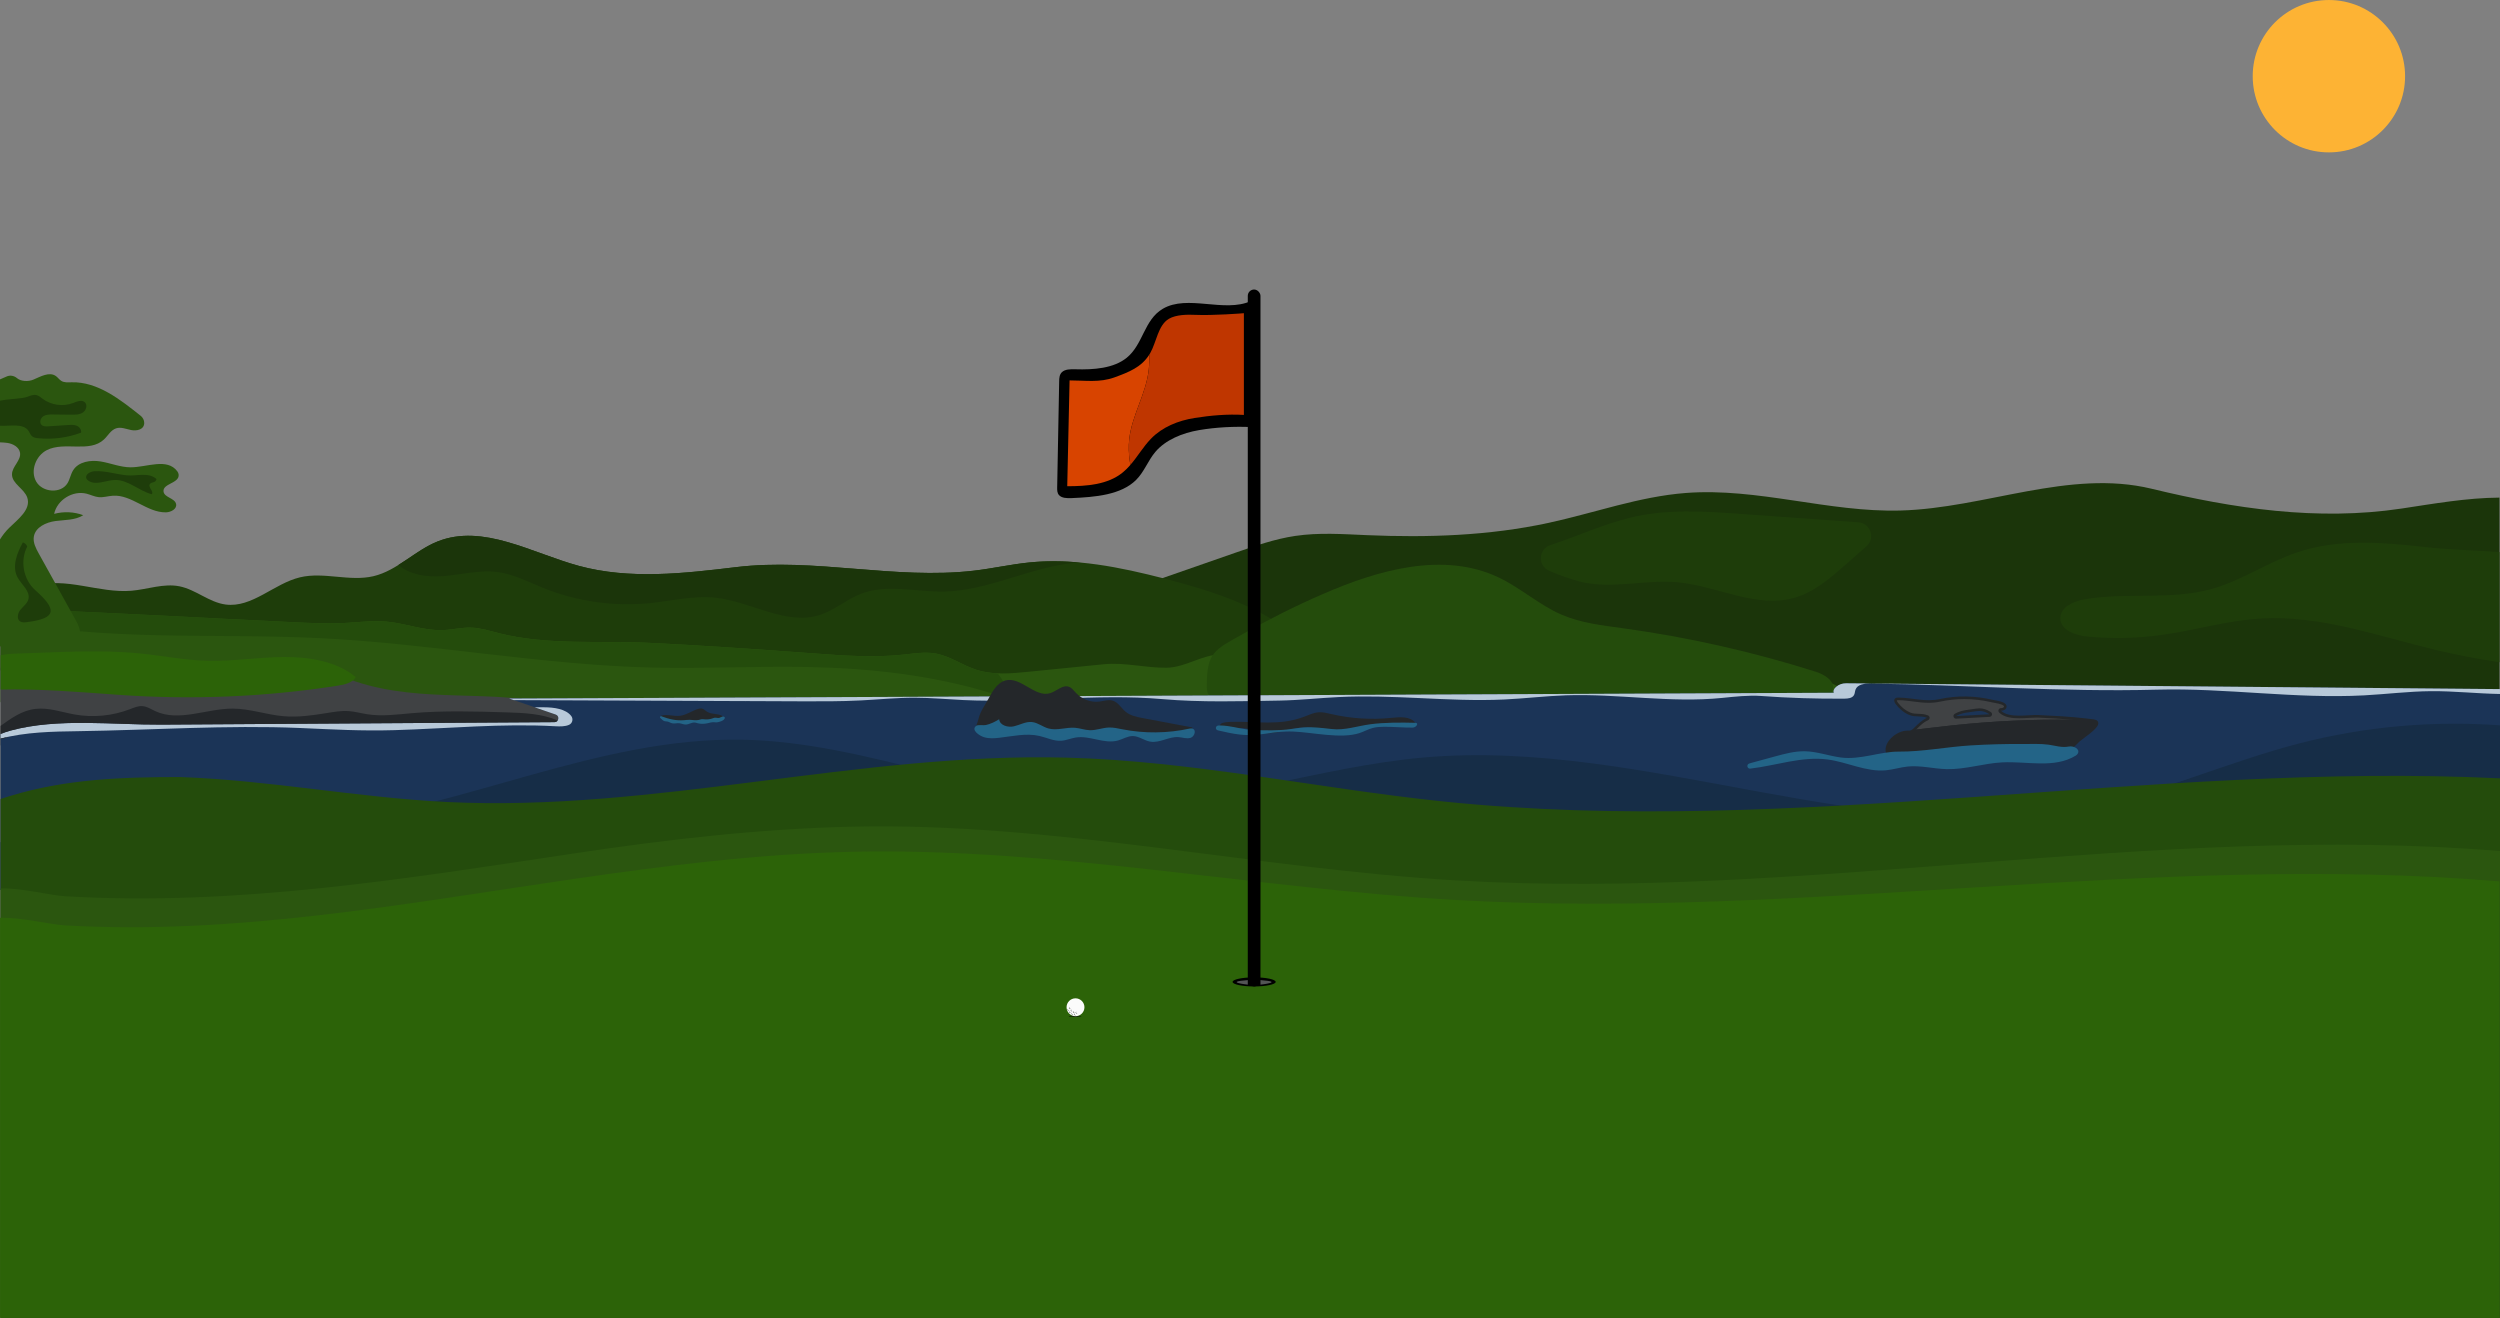
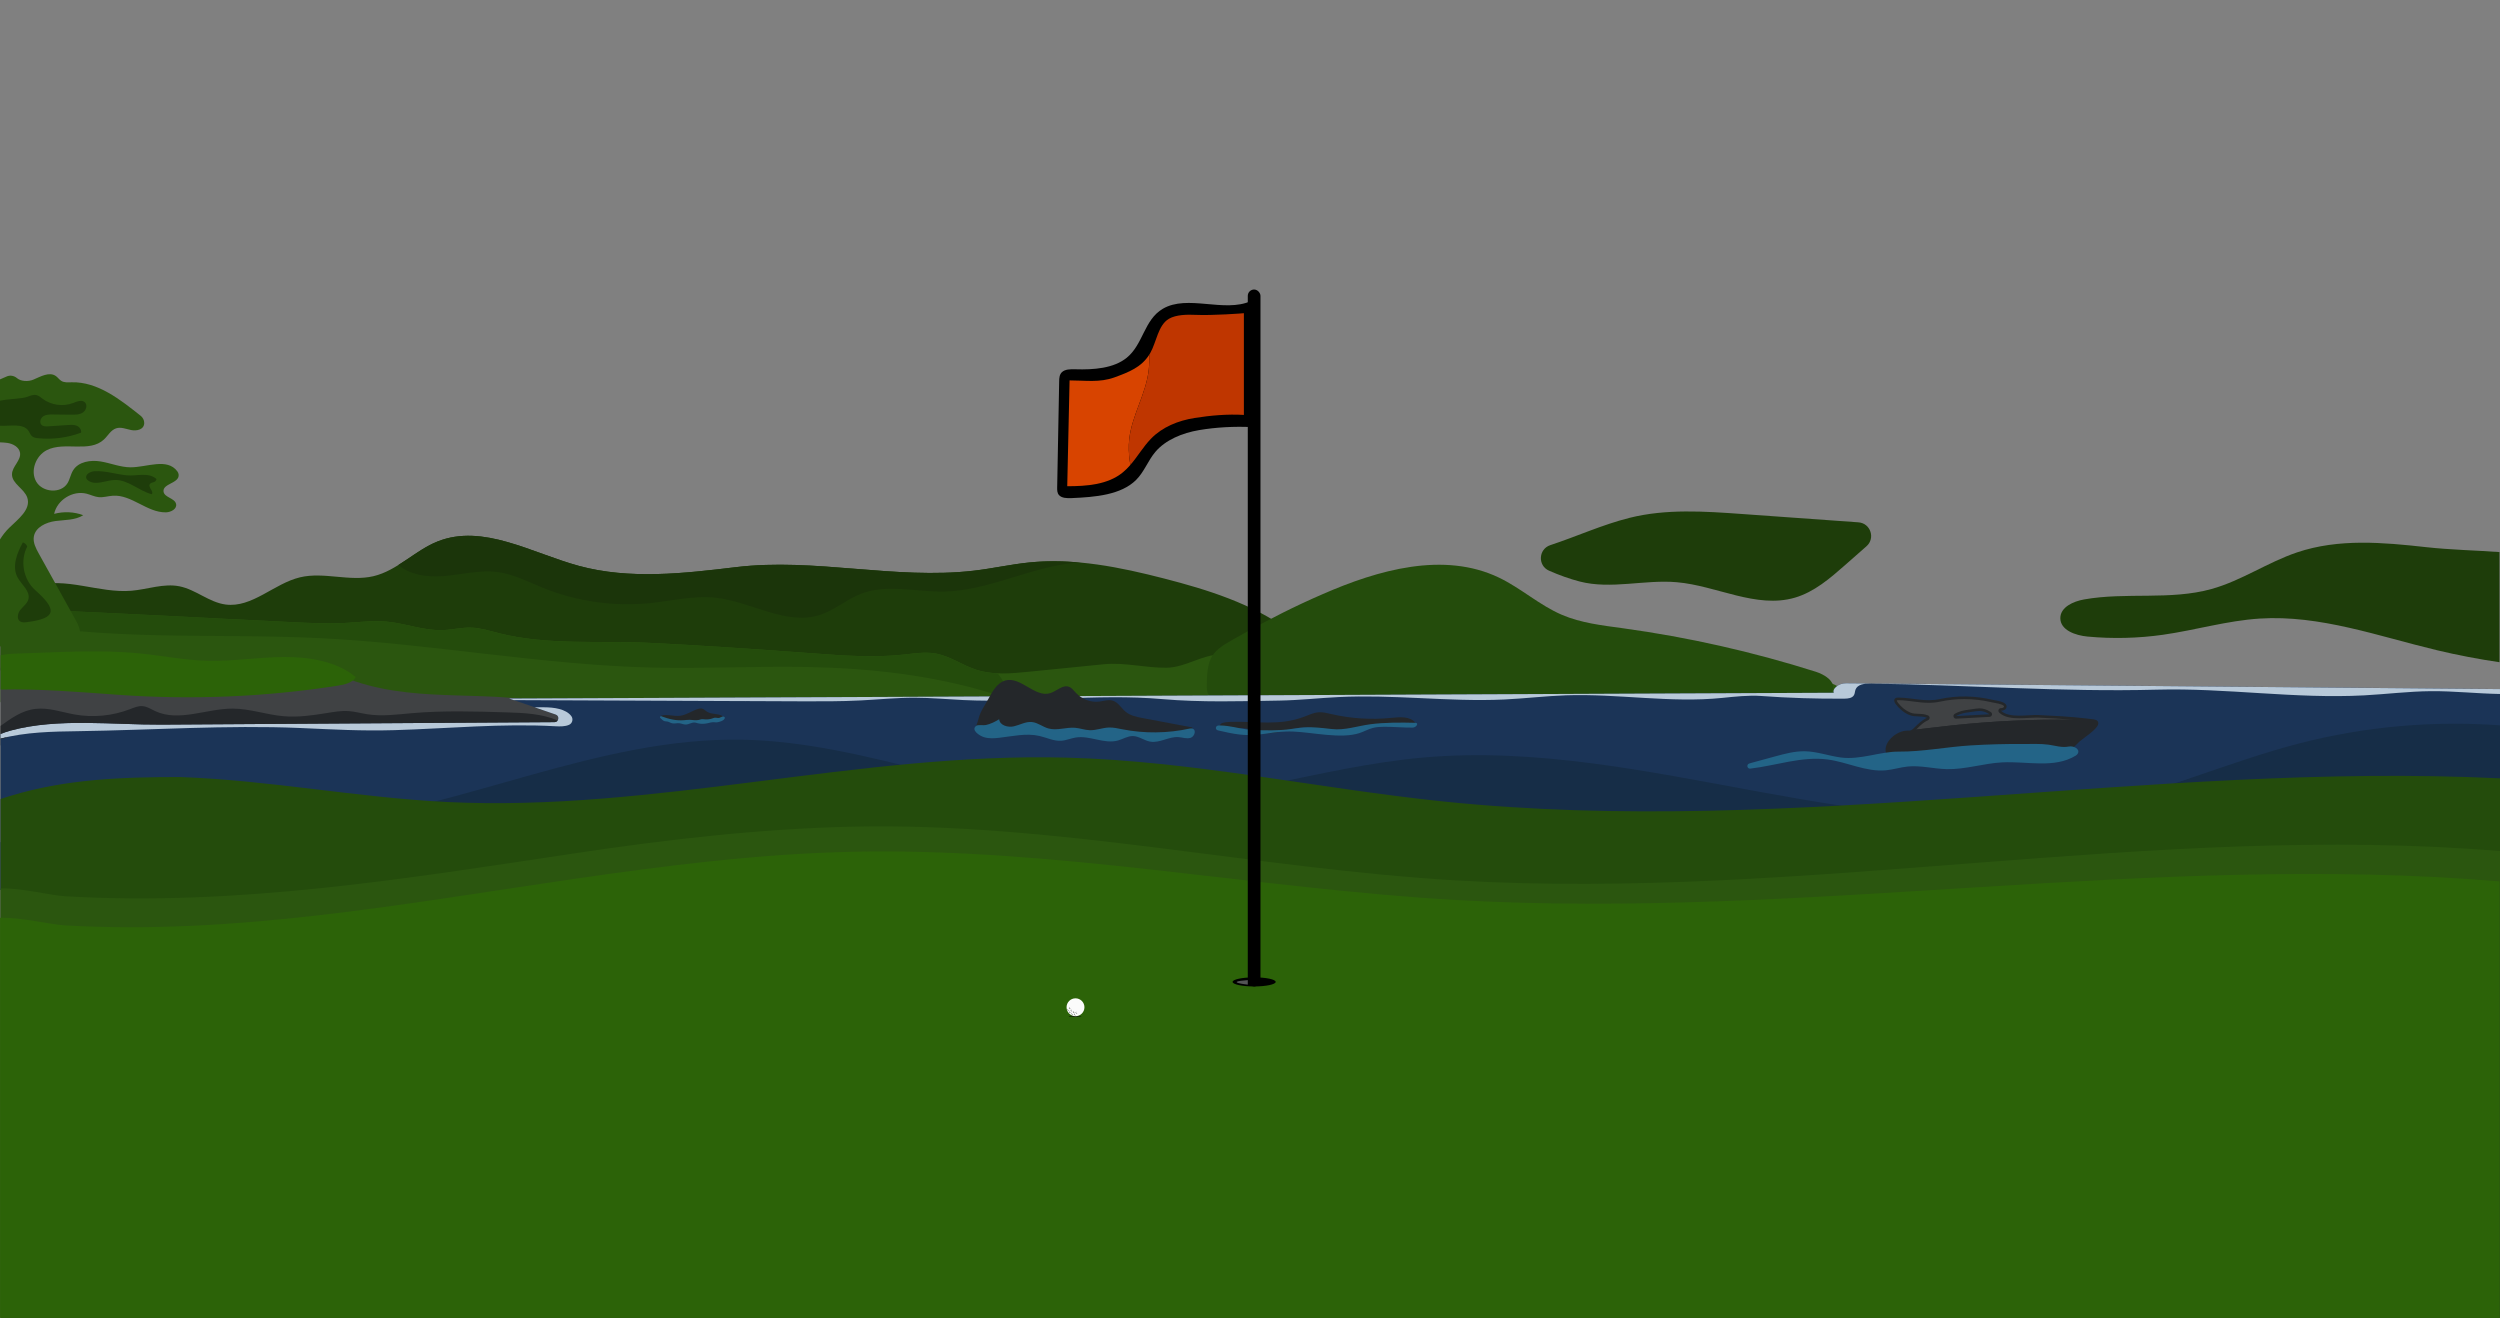
<svg xmlns="http://www.w3.org/2000/svg" id="Layer_2" viewBox="0 0 3840.91 2024.59">
  <rect x="0" y="0" width="3840.91" height="2024.59" fill="#808080" stroke="none" />
  <g id="ART">
-     <path d="M1770.19,1060.86c29.26,24.36,62.41,44.03,97.82,58.03,155.69,61.56,329.65,8.84,495.76-12.03,243.04-30.54,488.55,9.48,731.96,36.94,243.41,27.45,495.95,41.43,727.62-38.13,5.66-1.94,11.51-4.11,16.73-7.06v-334.11c-50.41.38-100.66,9.35-150.66,16.86-128.78,19.35-257.28.12-383.86-30.49-126.27-30.53-255.85,29.95-385.71,33.49-110.39,3.01-219.46-35.37-329.58-26.98-71.91,5.48-140.66,30.67-211.14,45.95-91.37,19.8-185.65,22.88-279.06,18.86-36.75-1.58-73.78-4.24-110.16,1.18-30.94,4.61-60.69,14.95-90.23,25.24-57.92,20.17-115.84,40.35-173.76,60.52-7.34,52.73,3.35,117.66,44.26,151.73Z" style="fill: #1b350a;" />
    <path d="M.91,1030.08c548.11,53.82,1100.44,64.71,1650.24,32.52,43.83-2.57,88.1-5.49,130.1-18.27,67.79-20.64,127.46-66.32,197.56-76.69-55.91-40.48-123.3-61.57-190.14-78.8-67.69-17.45-137.56-31.7-207.1-24.72-28.66,2.88-56.85,9.33-85.46,12.65-121.3,14.1-244.22-20.09-365.45-5.44-80.34,9.7-163.06,19.25-241.15-1.93-72.5-19.67-147.34-65.32-217.15-37.57-34.9,13.87-62.07,44.79-98.62,53.41-36.75,8.66-75.98-7.03-112.71,1.7-40.11,9.54-73.64,47.25-114.5,41.81-25.25-3.36-45.76-22.96-70.74-27.96-24.35-4.88-49.04,4.7-73.79,6.8-49.98,4.23-101.28-22.06-149.13-7.03-17.46,5.48-34.41,16.38-51.95,18.29v111.22Z" style="fill: #1e3d0a;" />
    <path d="M.91,1078.41c.23.27.45.56.68.83,6.79,7.89,14.78,15,24.3,19.22,19.13,8.49,41.15,4.3,61.91,1.63,48.54-6.24,97.74-3.22,146.55.24,205.02,14.54,411.43,32.51,615.76,54.7,101.9-17.86,204.18-35.77,307.57-39.51,98.94-3.58,198.49,5.82,296.77-6.08,77.59-9.4,201.75.13,278.92-12.27,267.56-42.99,489.37,5.12,759.99,19.3,100.6,5.27,201.44,1.4,302.1-2.48,16.95-.65,37.15-3.32,44.58-18.56,6.28-12.9-.74-29.11-12.12-37.84s-25.99-11.8-40.06-14.63c-67.19-13.5-165.82-54.06-233.41-38.17-19.84,4.66-39.19,12.3-59.54,13.28-15.16.73-30.22-2.27-45.29-4.08-79.08-9.49-170.26,47.36-242.63,1.99-9.25-5.8-18.53-13.04-29.45-13.27-6.78-.15-13.27,2.49-19.66,4.76-66.5,23.6-176.33,30.64-243.85,8.24-12.31-4.09-24.41-9.91-37.38-10.13-29.63-.49-54.58,20.03-84.83,20.31-32.18.3-63.77-8.57-96.25-5.33-38.39,3.83-76.78,7.66-115.17,11.49-26.82,2.67-54.53,5.26-80.2-2.95-21.42-6.86-40.36-20.96-62.49-24.97-16.52-3-33.46-.11-50.16,1.68-45.34,4.85-91.11,1.49-136.58-1.88-83.54-6.18-167.11-11.94-250.77-16.14-77.02-3.87-159.79,4.13-234.8-15.22-13.67-3.53-27.32-7.87-41.43-8.31-14.54-.45-28.9,3.27-43.44,3.84-29.33,1.15-57.64-10.52-86.87-13.11-20.87-1.85-41.84.95-62.76,2.07-26.51,1.43-53.08.18-79.59-1.08-150.25-7.1-300.18-15.93-450.4-21.21v143.66Z" style="fill: #2b560f;" />
    <path d="M.91,1145.26c2.57-.41,5.13-.91,7.66-1.53,7.89-1.91,15.56-4.8,23.59-6.01,11.47-1.74,23.14,0,34.61,1.72,42.47,6.41,84.94,12.82,127.41,19.22,36.83,5.56,73.81,11.13,111.06,11.49,45.5.45,90.65-6.87,135.76-12.84,102.49-13.57,205.76-20.28,309.01-25.48,46.09-2.32,92.58-4.39,137.28-15.89,3.82-7.67-.08-17.38-6.66-22.87-6.58-5.49-15.19-7.74-23.51-9.81-101.92-25.35-208.28-2.14-310.59-36.13-23.65-7.86-46.6-18.13-71-23.21-56.75-11.81-115.19,5.42-173.15,6.11-42.08.5-83.71-7.75-125.59-11.79-58.6-5.65-118-3-175.88,7.81v119.2Z" style="fill: #404244;" />
    <path d="M2031.68,913.02c85.9-37.69,186.7-66.12,271.29-25.58,33.8,16.2,62.22,42.38,96.67,57.14,29.43,12.6,61.77,16.24,93.49,20.6,100.5,13.81,199.81,36.19,296.51,66.84,13.62,4.32,30.4,14.57,25.97,28.15-2.28,6.99-9.55,10.88-16.24,13.94-142.14,64.96-303.75,67.61-460.02,69.13-95.41.93-192.94,1.53-283.31-29.08-57.45-19.46-114.85-51.75-174.74-42.2-8.34,1.33-18.46,2.86-23.83-3.66-3.25-3.96-3.4-9.53-3.39-14.66.07-51.63,11.45-54.87,55.67-79.76,39.57-22.26,80.25-42.87,121.94-60.87Z" style="fill: #244c0c;" />
    <path d="M.91,1367.34c7.21.95,14.82,1.58,22.83,1.85,416.36,14.32,832.72,28.64,1249.08,42.96,500.79,17.22,1001.99,34.45,1502.87,19.83,328.04-9.58,655.68-32.81,981.79-69.64,27.7-3.13,56.72-7.04,83.43-15.36v-288.31c-334.88-2.98-669.77-5.96-1004.65-8.94-5.58-.05-11.06,1.8-15.28,5.45-4.11,3.56-4.69,6.71-3.54,9.12l-2035.05,8.9s0,0,0,0l71.4,24.59c6.38,2.2,4.84,11.63-1.92,11.67l-304.5,1.92c-99.74.63-199.49,1.26-299.23,1.89-73.71.47-159.27-10.52-231.44,9.02-5.57,1.51-10.82,3.31-15.81,5.37v239.67Z" style="fill: #1b3457;" />
    <path d="M.91,1367.34c7.21.96,14.82,1.59,22.83,1.86,416.36,14.32,832.72,28.64,1249.08,42.96,500.79,17.22,1001.99,34.45,1502.87,19.83,328.04-9.58,655.68-32.81,981.79-69.64,27.7-3.13,56.72-7.04,83.43-15.36v-232.59c-103.34-7.48-207.9,1.75-308.22,27.7-109.12,28.23-212.93,75.71-323.43,97.92-336.71,67.66-679.98-106.37-1022.09-76.24-159.53,14.05-314.36,72.36-474.49,70.16-194.04-2.66-378.54-94-572.56-97.51-219.98-3.98-426.67,104.66-645.36,128.82-164.21,18.14-334.78-11.32-493.84,28.67v73.42Z" style="fill: #162d47;" />
    <g>
      <path d="M.91,2024.59h3840v-828.77c-536.02-25.98-1084.98,91.13-1622.74,35.6-193.89-20.02-385.48-62.46-580.44-67.45-318.39-8.13-633.46,83.92-951.53,68.18-137.03-6.78-272.42-33.53-409.55-38.33-88.74,0-175.66,3.02-261,29.06-5.02,1.53-9.94,3.06-14.74,4.63v797.08Z" style="fill: #244c0c;" />
      <path d="M.91,2024.59h3840v-717.01c-530.97-44.17-1069.75,76.66-1603.9,45.04-309.58-18.32-616.68-89.41-926.7-82.57-144.88,3.2-288.88,20.05-432.1,41.67-257.44,38.85-516.7,80.82-778.03,65.24-24.23-1.45-65.17-12.65-99.26-12.03v659.67Z" style="fill: #2b560f;" />
      <path d="M.08,2024.59h3840v-670.42c-530.7-44.93-1069.2,59.13-1603.07,28.55-309.58-17.73-616.68-80.72-926.7-74.1-144.88,3.09-288.88,21.34-432.1,42.26-257.44,37.6-516.7,85.96-778.03,70.87-24.43-1.41-65.84-12.43-100.1-11.63v614.47Z" style="fill: #2c6308;" />
    </g>
    <g id="m9FcZO.tif">
      <g>
-         <path d="M3219.99,1106.06c-.45-.12-.83-.24-1.16-.34-.83-.25-1.69-.52-2.71-.63-3.72-.41-7.45-.85-11.17-1.3-24.23-2.9-48.61-4.06-72.96-5.24-16.04-.78-45.08,5.55-57.75-6.62,3.63.1,8.2-1.82,8.61-5.98.8-8.17-16-9.48-21.43-10.76-26.77-6.33-54.4-6.97-81.36-1.16-22.4,4.83-40.44-1.86-62.83-2.3-2.19-.04-4.68.09-6.08,1.78-1.96,2.36-.42,5.92,1.44,8.36,5.41,7.11,12.83,13.42,21.19,16.73,9.03,3.57,18,.58,26.83,4.22-8.41,3.7-13.77,9.6-20.44,16.04-1.21,1.16-2.45,2.35-4,2.99-1.87.77-3.97.67-5.99.65-14.15-.14-34.01,14.35-33.26,30.33.15,3.2.46,9.86,9.08,9.86.35,0,.73,0,1.14-.02,20.41-.76,40.83-1.53,61.24-2.29,25.78-.97,51.56-1.93,77.34-2.89,15.21-.57,30.43-1.13,45.64-1.69,28.12-1.04,56.24-2.08,84.36-3.14,7.77-.29,14.02-8.79,19.37-13.56,6.25-5.57,27.55-18.62,28.67-27.39.33-2.56-1.28-4.97-3.77-5.65ZM3010.38,1097.65c5.7-2.25,11.8-3.04,18.27-3.87,2.53-.33,5.15-.66,7.75-1.09,1.59-.26,3.16-.4,4.66-.4,4.92,0,9.45,1.38,14.25,4.35.4.25.8.49,1.21.73l-51.29,2.8c1.57-.95,3.28-1.79,5.16-2.53Z" style="fill: #24272a;" />
+         <path d="M3219.99,1106.06c-.45-.12-.83-.24-1.16-.34-.83-.25-1.69-.52-2.71-.63-3.72-.41-7.45-.85-11.17-1.3-24.23-2.9-48.61-4.06-72.96-5.24-16.04-.78-45.08,5.55-57.75-6.62,3.63.1,8.2-1.82,8.61-5.98.8-8.17-16-9.48-21.43-10.76-26.77-6.33-54.4-6.97-81.36-1.16-22.4,4.83-40.44-1.86-62.83-2.3-2.19-.04-4.68.09-6.08,1.78-1.96,2.36-.42,5.92,1.44,8.36,5.41,7.11,12.83,13.42,21.19,16.73,9.03,3.57,18,.58,26.83,4.22-8.41,3.7-13.77,9.6-20.44,16.04-1.21,1.16-2.45,2.35-4,2.99-1.87.77-3.97.67-5.99.65-14.15-.14-34.01,14.35-33.26,30.33.15,3.2.46,9.86,9.08,9.86.35,0,.73,0,1.14-.02,20.41-.76,40.83-1.53,61.24-2.29,25.78-.97,51.56-1.93,77.34-2.89,15.21-.57,30.43-1.13,45.64-1.69,28.12-1.04,56.24-2.08,84.36-3.14,7.77-.29,14.02-8.79,19.37-13.56,6.25-5.57,27.55-18.62,28.67-27.39.33-2.56-1.28-4.97-3.77-5.65M3010.38,1097.65c5.7-2.25,11.8-3.04,18.27-3.87,2.53-.33,5.15-.66,7.75-1.09,1.59-.26,3.16-.4,4.66-.4,4.92,0,9.45,1.38,14.25,4.35.4.25.8.49,1.21.73l-51.29,2.8c1.57-.95,3.28-1.79,5.16-2.53Z" style="fill: #24272a;" />
        <path d="M2935.25,1094.88c3.84,1.52,7.84,1.66,12.07,1.8,4.77.16,9.7.33,14.81,2.44,1.48.61,2.46,2.05,2.47,3.65.02,1.6-.92,3.06-2.39,3.71-6.67,2.93-11.34,7.5-16.75,12.8-.53.52-1.08,1.05-1.62,1.58,7.86-.92,15.71-1.85,23.57-2.77,10.71-1.26,21.43-2.52,32.16-3.67,61.32-6.57,123.06-9.47,184.74-8.68-17.18-1.46-34.46-2.31-51.33-3.13l-1.18-.06c-.88-.04-1.87-.06-2.92-.06-3.47,0-7.46.23-11.68.47-4.86.28-9.88.56-14.93.56-10.12,0-22.77-.99-30.79-8.7-1.19-1.15-1.56-2.91-.92-4.43.62-1.49,2.08-2.45,3.69-2.45.04,0,.28,0,.28,0,1.72,0,4.2-.82,4.35-2.37.2-2.08-4.72-4.02-14.63-5.76-1.46-.26-2.72-.48-3.74-.72-14.17-3.35-28.54-5.05-42.7-5.05-12.45,0-24.86,1.32-36.89,3.91-5.72,1.23-11.54,1.84-17.78,1.84-8.06,0-15.91-1.02-23.5-2-7.19-.93-14.63-1.89-22.48-2.05-.17,0-.34,0-.52,0-1.9,0-2.35.29-2.38.29,0,0,0,0,0,0-.1.35.25,1.77,1.52,3.43,5.42,7.13,12.34,12.61,19.48,15.43ZM3003.14,1096.76c1.76-1.07,3.64-1.99,5.76-2.83,6.16-2.44,12.51-3.25,19.24-4.12,2.49-.32,5.07-.65,7.59-1.07,1.81-.3,3.59-.45,5.31-.45,5.7,0,10.89,1.57,16.35,4.95.38.23.76.47,1.14.69,1.51.9,2.26,2.68,1.84,4.39-.42,1.71-1.91,2.95-3.67,3.04l-51.29,2.8c-.07,0-.15,0-.22,0-1.74,0-3.3-1.14-3.82-2.82-.54-1.75.18-3.65,1.75-4.6Z" style="fill: #404244;" />
        <path d="M3218.94,1109.91c-.46-.13-.86-.25-1.28-.38-.71-.22-1.32-.41-1.97-.48-3.74-.41-7.48-.85-11.21-1.3-6.68-.8-13.42-1.46-20.17-2.03-61.68-.79-123.41,2.11-184.74,8.68-10.73,1.15-21.44,2.41-32.16,3.67-7.86.92-15.71,1.85-23.57,2.77-.3.29-.59.58-.9.87-1.33,1.28-2.98,2.87-5.25,3.81-2.06.85-4.15.97-5.93.97-.36,0-.73,0-1.09,0h-.7c-7.02,0-16.17,4.44-22.24,10.81-4.63,4.86-7.06,10.3-6.82,15.33.21,4.46,1.01,6.04,5.08,6.04.31,0,.64,0,.99-.02,20.41-.76,40.83-1.53,61.24-2.29,25.78-.97,51.56-1.93,77.34-2.89,15.21-.57,30.43-1.13,45.64-1.69,28.12-1.04,56.24-2.08,84.36-3.14,4.44-.17,8.95-4.72,12.93-8.73,1.36-1.37,2.64-2.66,3.94-3.82,1.73-1.54,4.37-3.5,7.43-5.76,6.27-4.64,19.31-14.31,19.93-19.15.07-.58-.29-1.13-.86-1.28Z" style="fill: #24272a;" />
      </g>
    </g>
    <path d="M1581.57,864.13c-28.66,2.88-56.85,9.33-85.46,12.65-121.3,14.1-244.22-20.09-365.45-5.44-80.34,9.7-163.06,19.25-241.15-1.93-72.5-19.67-147.34-65.32-217.15-37.57-21.72,8.63-40.44,23.86-60.29,36.22,17.62,15.14,44.24,18.92,68.15,17.13,28.32-2.11,56.58-10.02,84.72-6.25,24.41,3.27,46.68,15.07,69.51,24.29,52.02,21.02,109.22,29.09,165.03,23.29,33.36-3.47,66.68-11.81,100.03-8.2,54.5,5.89,107.74,43.18,159.95,26.48,22.67-7.25,41.19-23.96,63.39-32.55,40.12-15.52,84.99-2.52,128.01-3.4,71.47-1.46,139.39-41.66,209.48-44.53-26.21-2.44-52.5-2.84-78.75-.2Z" style="fill: #1b350a;" />
    <path d="M2426.74,893.36c48.41,12.59,99.65-3.2,149.48,1.14,61.35,5.35,122.06,40.97,181.19,23.78,29.87-8.68,54.26-29.81,77.61-50.36,10.86-9.56,21.72-19.11,32.58-28.67,14.01-12.33,6.22-35.44-12.39-36.77-59.57-4.26-119.15-8.53-178.72-12.79-57.8-4.14-116.75-8.18-172.95,5.92-41.9,10.51-80.96,28.51-121.67,41.92-18.31,6.03-19.65,31.41-2.03,39.22,15.95,7.07,32.49,12.86,46.9,16.6Z" style="fill: #1e3d0a;" />
    <g>
      <path d="M1145.5,1077.12c27.51.12,55.02.23,82.53.35,31.57.13,63.16.27,94.69-1.37,27.55-1.43,55.05-4.21,82.64-4.15,24.95.05,49.82,2.42,74.74,3.6,101.77,4.81,203.97-10.31,305.47-1.47,59.49,5.18,120.83,3.32,180.53,2.27,30.31-.54,60.49-3.96,90.76-5.41,40.57-1.95,81.23-.38,121.81,1.47,44.35,2.02,88.78,4.38,133.12,2.23,31.41-1.52,62.68-5.3,94.1-6.38,80.19-2.75,160.64,12.12,240.45,3.94,18.61-1.91,40.6-4.29,59.26-2.93,42.6,3.1,85.32,4.47,128.03,4.12,5.57-.05,12.19-.72,14.85-5.61,1.38-2.54,1.28-5.62,2.3-8.33,3.03-8.05,13.7-9.3,22.29-9.2,146.97,1.82,293.85,13.26,440.77,9.31,106.22-2.86,212.27,14.44,318.38,8.77,34.16-1.82,68.19-6.15,102.4-6.44,35.46-.3,70.83,3.73,106.27,4.32v-7.51c-334.88-2.98-669.77-5.96-1004.65-8.94-5.58-.05-11.06,1.8-15.28,5.45-4.11,3.56-4.69,6.71-3.54,9.12l-2035.05,8.9s0,0,0,0l6.97,2.4c118.71.5,237.43,1,356.14,1.51Z" style="fill: #b8c9d9;" />
      <path d="M.91,1134.77c38.67-10.16,79.43-10.84,119.56-11.42,111.08-1.61,229.15-9.67,340.13-4.9,51.12,2.2,94.33,4.84,145.48,3.32,82.33-2.44,165.33-10.62,247.56-5.96,6.87.39,14.72.45,20.71-2.25,5.17-2.33,6.74-9,3.3-13.51-8.33-10.93-26.7-13.38-41.72-13.4-4.86,0-9.72-.02-14.58-.02l32.45,11.17c6.38,2.2,4.84,11.63-1.92,11.67l-304.5,1.92c-99.74.63-199.49,1.26-299.23,1.89-73.71.47-159.27-10.52-231.44,9.02-5.56,1.51-10.82,3.3-15.81,5.36v7.11Z" style="fill: #b8c9d9;" />
    </g>
    <path d="M3207.19,978c38.57,3.61,77.55,2.68,115.9-2.76,49.83-7.07,98.58-21.71,148.81-24.9,92.59-5.88,182.5,27.29,272.76,48.78,31.51,7.5,63.36,13.59,95.42,18.29v-169.22c-37.65-2.7-75.86-3.48-112.72-7.57-65.84-7.31-134.06-13.55-198.06,7.99-45.28,15.24-85.58,43.5-131.61,56.32-63.2,17.61-131.1,4.55-195.7,16.01-16.63,2.95-36.54,11.82-36.57,28.71-.04,18.56,23.3,26.62,41.77,28.35Z" style="fill: #1e3d0a;" />
    <path d="M.91,952.46c160.71,33.69,328.58,19.78,493.29,28.1,169.62,8.56,337.57,40.97,507.36,45.07,80.66,1.95,161.37-2.5,242.03-.8,93.35,1.97,187.07,12.31,276.47,39.26,6.8,2.05,15.21,3.82,20.15-1.28,5.86-6.05,1.67-16.14-3.34-22.92-1.37-1.85-2.77-3.65-4.21-5.42-11.02-.47-21.91-2.02-32.45-5.4-21.42-6.86-40.36-20.96-62.49-24.97-16.52-3-33.46-.11-50.16,1.68-45.34,4.85-91.11,1.49-136.58-1.88-83.54-6.18-167.11-11.94-250.77-16.14-77.02-3.87-159.79,4.13-234.8-15.22-13.67-3.53-27.32-7.87-41.43-8.31-14.54-.45-28.9,3.27-43.44,3.84-29.33,1.15-57.64-10.52-86.87-13.11-20.87-1.85-41.84.95-62.76,2.07-26.51,1.43-53.08.18-79.59-1.08-150.25-7.1-300.18-15.93-450.4-21.21v17.7Z" style="fill: #244c0c;" />
    <path d="M.91,1059.42c60.2-1.33,119.22,3.65,181.09,8.07,112.21,8.02,225.61,3.31,336.43-13.96,10.91-1.7,23.36-4.52,28.09-13.26-28.58-23.98-70.8-31.16-110.47-30.87-39.67.29-79.12,6.92-118.77,5.76-34.04-.99-67.5-7.69-101.33-11.14-62.96-6.42-128.1-1.7-191.34.13-8.34.24-16.24,1.1-23.69,2.56v52.71Z" style="fill: #2c6308;" />
    <g>
      <path d="M.91,1134.77v1.17c12.77-3.43,18.34-5.99,0-1.17Z" style="fill: #24272a;" />
      <path d="M.91,1127.66c4.98-2.06,10.24-3.85,15.81-5.36,72.17-19.54,157.73-8.55,231.44-9.02,99.74-.63,199.48-1.26,299.23-1.89l304.5-1.92c2.25-.01,3.91-1.08,4.9-2.57-24.15-10.46-52.08-11.65-78.77-12.46-48.34-1.47-96.82-2.94-145.01,1.24-22.82,1.98-45.87,5.22-68.51,1.7-9.61-1.5-19.05-4.2-28.75-4.88-11.22-.79-22.43,1.15-33.53,2.97-22.06,3.62-44.44,6.81-66.72,4.87-26.15-2.27-51.51-11.56-77.76-11.67-40.29-.17-82.59,20.9-119.12,3.91-6.5-3.02-12.74-7.25-19.89-7.74-6.61-.46-12.94,2.36-19.12,4.74-26.84,10.32-56.5,13.17-84.81,8.15-20.06-3.56-39.98-11-60.21-8.62-20.37,2.14-37.49,14.42-53.66,26.1v12.44Z" style="fill: #24272a;" />
    </g>
    <g>
      <path d="M1519.31,1072.37c6.01-11.36,13.39-23.53,25.09-26.87,23.68-6.77,45.69,26.84,69.2,19.41,10-3.16,19.3-13.58,29.06-9.63,4.25,1.72,7.18,5.85,10.42,9.29,9.29,9.88,22.8,14.91,35.75,13.33,7.18-.88,14.56-3.65,21.44-1.24,7.86,2.76,12.49,11.35,19.05,16.79,7.38,6.12,16.93,8.03,26.09,9.75,25.52,4.81,51.04,9.61,76.56,14.42-.06,5.67-7,7.51-12.24,7.63-85.91,1.87-171.85,2.11-257.76.73-14.14-.23-41.01,2.77-53.67-5.7-12.14-8.12-7.87-2.53-4.69-16.79,2.3-10.28,10.84-21.94,15.7-31.12Z" style="fill: #24272a;" />
      <path d="M1942.41,1126.24c18.36,2.1,36.21-6.25,54.6-8.07,28.65-2.84,57.44,10.27,85.86,5.6-.64-3.94,18.46-4.05,17.81-7.98,31.23-.48,42.72-4.78,73.95-5.25-8.12-10.25-23.68-8.99-36.69-7.65-30.85,3.17-62.23,1.2-92.45-5.79-6.36-1.47-12.8-3.18-19.32-2.77-7.54.47-14.57,3.73-21.6,6.47-39.03,15.18-74.6,6.84-114.53,8.3-7.24.26-23.37,1.77-10.75,10.32,7.61,5.15,22.87-1.96,32.09-.68,10.57,1.46,20.39,6.3,31.04,7.52Z" style="fill: #24272a;" />
      <path d="M1045.79,1099.56c9.57-1.59,17.77-7.72,27.07-10.5,1.63-.49,3.34-.87,5.02-.61,3.27.52,5.62,3.3,8.42,5.06,7.52,4.71,18.34,2.01,25.16,7.68-4.92,4.17-11.84,4.79-18.29,5.1-15.46.73-68.5,7.8-77.74-6.67,9.38-2.99,20.41,1.59,30.35-.06Z" style="fill: #24272a;" />
    </g>
    <g>
      <g>
        <path d="M3178.56,1146.95c7.13-1.35,17.31,3.54,13.84,10.53-.68,1.37-1.79,2.49-3.09,3.29-33.08,20.38-74.9,8.48-113.36,10.52-28.64,1.51-56.61,11.09-85.28,10.37-20.06-.5-40-6.05-59.96-3.97-11.18,1.16-22.01,4.7-33.2,5.75-30.34,2.86-59.26-12.57-89.47-16.57-39.75-5.27-79.06,9.36-118.96,14-4.78.56-6.31-6.18-1.76-7.77,1-.35,2-.65,2.97-.91,12.23-3.34,24.47-6.67,36.7-10.01,15.13-4.13,30.52-8.28,46.19-7.95,18.69.39,36.64,7.13,55.17,9.6,29.59,3.94,60.55-9.29,88.64-9.08,36.87.28,74-7.3,110.89-9.54,26.82-1.63,53.7-2.35,80.58-2.15,12.85.09,26.49-.72,39.22,1.09,10.57,1.5,19.89,4.87,30.88,2.8Z" style="fill: #236487;" />
        <path d="M1535.07,1105c.88,9.49,13.42,13.03,22.7,10.88s18.12-7.52,27.6-6.58c9.06.9,16.56,7.4,25.32,9.87,13.29,3.73,27.41-2.21,41.16-1.02,7.55.66,14.83,3.46,22.41,3.71,10,.32,19.66-3.83,29.66-4.14,6.89-.21,13.68,1.4,20.45,2.74,34.06,6.71,69.5,6.32,103.41-1.13.83-.18,1.67-.29,2.51-.24,8.72.58,5.53,12.43-1.12,14.49-6,1.86-12.39-.67-18.66-1.12-14.73-1.05-28.84,9.51-43.38,6.94-9.25-1.63-17.28-8.44-26.67-8.56-7.98-.1-15.12,4.65-22.8,6.81-20.98,5.9-43.11-7.95-64.65-4.61-7.67,1.19-14.96,4.54-22.71,5.02-11.4.71-22.14-4.79-33.27-7.36-20.34-4.69-41.44.48-62.18,2.83-7.65.87-15.54,1.33-22.91-.9-7.63-2.31-20.71-11.43-11.96-17.54,2.79-1.95,11.04-.42,14.52-1.15,7.2-1.51,14.39-5.08,20.6-8.94Z" style="fill: #236487;" />
        <path d="M1886.34,1115.51c12.94,1.77,25.53,5.55,38.63,6.02,19.06.67,39.69,1.22,58.56-1.51,19.89-2.87,26.97-4.23,62.35.03,19.92,2.4,39.63-4.67,59.44-7.32,21.5-2.87,47.5-2.83,69.3-2.2,5.65.17,1.38,7.28-4.27,7.34-14.48.14-29.41-1.33-43.87-1.26-5.91.03-11.89.34-17.52,1.84-7.16,1.9-13.44,5.61-20.44,7.87-28.47,9.21-70.95-1.12-101.45-2.36-31.93-1.3-51.22,8.16-82.89,4.52-10.85-1.24-22.02-3.83-32.91-6.33-4.9-1.12-4.05-7.4,1.02-7.53,4.78-.13,9.61.28,14.05.89Z" style="fill: #236487;" />
      </g>
      <path d="M1016.07,1100.42c-1.56-.6-2.83,1.37-1.64,2.55l1.12,1.11c1.68,1.67,3.48,3.41,5.78,3.98,1.34.33,2.75.24,4.11.5,2.5.47,4.66,2.08,7.14,2.67,3.52.85,7.2-.44,10.8-.12,3.49.31,6.77,2.1,10.27,2.04,4.76-.08,9.09-3.56,13.83-3.09,1.49.15,2.91.68,4.36,1.08,4.9,1.35,10.13,1.12,15.09.04,3.23-.7,6.44-1.77,9.75-1.62,1.26.06,2.51.3,3.78.29,1.91,0,3.77-.57,5.59-1.14,2.97-.93,6.35-2.36,7.44-5.14.3-.78.07-1.7-.61-2.18-.86-.61-2.19-.75-3.25-.43-1.62.49-3.01,1.63-4.66,1.99-2.28.5-4.66-.57-6.98-.26-1.08.14-2.09.57-3.11.94-3.98,1.43-8.28,1.96-12.48,1.54-1.48-.15-2.96-.41-4.43-.23-1.37.17-2.65.72-3.98,1.07-4.84,1.27-9.93-.09-14.93-.12-2.76-.02-5.51.38-8.27.6-12.04.98-23.59-1.82-34.7-6.07Z" style="fill: #236487;" />
    </g>
    <g>
      <g>
        <g>
          <g>
            <rect x="1917.05" y="444.8" width="19.5" height="1070.74" rx="9.75" ry="9.75" />
            <ellipse cx="1926.8" cy="1508.56" rx="33.1" ry="6.98" />
          </g>
          <g>
            <path d="M1917.05,1505.79v6.97s-38.42-4.13,0-6.97Z" style="fill: #545556;" />
-             <path d="M1936.55,1505.79v6.97s38.42-4.13,0-6.97Z" style="fill: #545556;" />
          </g>
        </g>
        <path d="M1921.68,462.61c-40.94,18.27-97.25-10.6-135.23,11.82-28.87,17.04-29.93,54.42-55.28,75.12-20.2,16.5-50.99,18.65-78.98,17.8-7.41-.23-15.92-.22-20.79,4.53-3.74,3.65-4.02,8.93-4.12,13.77-1.03,54.46-2.06,108.91-3.08,163.37-.08,4.04-.03,8.41,2.82,11.63,4.22,4.77,12.42,4.92,19.43,4.62,35.82-1.53,75.91-4.77,99.1-28.03,12.65-12.69,18.09-29.52,29.53-43.01,15.57-18.35,41.21-29.04,67.32-33.45,26.11-4.41,53.79-5.84,80.36-4.62l-1.09-193.55Z" />
        <path d="M1735.71,708.39c-1.61-11.12-2.05-22.45-.82-33.62,4.11-37.05,26.31-70.29,30.08-107.38.76-7.47.77-15.07.82-22.64-12.21,19.44-31.38,26.95-53.47,35.01-22.98,8.38-44.6,4.67-69.06,4.67l-3.58,162.58c29.85,0,62.38-2.31,85.42-21.29,4.31-3.55,8.1-7.41,11.62-11.47-.39-1.94-.72-3.9-1-5.86Z" style="fill: #d84400;" />
        <g>
          <path d="M1911.06,481.17h0c.06,0,.07,0,0,0Z" style="fill: #bf3600;" />
          <path d="M1835.32,642.17c24.92-3.94,50.55-6.19,75.74-4.7v-156.29c-1.62.25-48.07,3.74-74.05,2.56-12.84-.58-30.02-.46-41.12,6.03-16.7,9.76-19.09,35.78-28.66,52.58-.47.82-.95,1.62-1.44,2.4-.05,7.58-.06,15.18-.82,22.64-3.77,37.08-25.97,70.33-30.08,107.38-1.24,11.17-.79,22.49.82,33.62.28,1.96.61,3.91,1,5.86,11.07-12.76,19.31-27.39,31.48-40.06,17.48-18.2,42.21-28.07,67.13-32.01Z" style="fill: #bf3600;" />
        </g>
      </g>
      <g>
        <ellipse cx="1651.71" cy="1561.23" rx="9.77" ry=".63" />
        <g>
          <circle cx="1652.36" cy="1547.51" r="13.74" style="fill: #fbfbfb;" />
          <path d="M1644.58,1556.09c-.84-.08-1.45-.83-1.37-1.67.04-.37.2-.69.45-.94-.47.22-.81.68-.87,1.23-.08.84.53,1.59,1.37,1.67.47.05.91-.13,1.22-.43-.24.11-.52.17-.8.14Z" />
          <path d="M1642.02,1552.48c-.84-.08-1.45-.83-1.37-1.67.04-.37.2-.69.45-.94-.47.22-.81.68-.87,1.23-.08.84.53,1.59,1.37,1.67.47.05.91-.13,1.22-.43-.24.11-.52.17-.8.14Z" />
          <path d="M1652.21,1559.55c-.84-.08-1.45-.83-1.37-1.67.04-.37.2-.69.45-.94-.47.22-.81.68-.87,1.23-.08.84.53,1.59,1.37,1.67.47.05.91-.13,1.22-.43-.24.11-.52.17-.8.14Z" />
          <path d="M1648.14,1558.63c-.84-.08-1.45-.83-1.37-1.67.04-.37.2-.69.45-.94-.47.22-.81.68-.87,1.23-.08.84.53,1.59,1.37,1.67.47.05.91-.13,1.22-.43-.24.11-.52.17-.8.14Z" />
          <path d="M1646.9,1553.38c-.84-.08-1.45-.83-1.37-1.67.04-.37.2-.69.45-.94-.47.22-.81.68-.87,1.23-.08.84.53,1.59,1.37,1.67.47.05.91-.13,1.22-.43-.24.11-.52.17-.8.14Z" />
          <path d="M1644.34,1549.76c-.84-.08-1.45-.83-1.37-1.67.04-.37.2-.69.45-.94-.47.22-.81.68-.87,1.23-.08.84.53,1.59,1.37,1.67.47.05.91-.13,1.22-.43-.24.11-.52.17-.8.14Z" />
          <path d="M1654.54,1556.84c-.84-.08-1.45-.83-1.37-1.67.04-.37.2-.69.45-.94-.47.22-.81.68-.87,1.23-.08.84.53,1.59,1.37,1.67.47.05.91-.13,1.22-.43-.24.11-.52.17-.8.14Z" />
          <path d="M1650.46,1555.91c-.84-.08-1.45-.83-1.37-1.67.04-.37.2-.69.45-.94-.47.22-.81.68-.87,1.23-.08.84.53,1.59,1.37,1.67.47.05.91-.13,1.22-.43-.24.11-.52.17-.8.14Z" />
        </g>
      </g>
    </g>
-     <circle cx="3578.03" cy="117.07" r="117.05" style="fill: #fdb334;" />
    <g>
      <path d="M274.49,729.26c-.17-1.86-.93-3.64-2.05-5.14-15.74-21.07-46.49-6.17-71.75-6.17-15.72,0-30.66-6.48-46.17-9.01-15.51-2.53-34,.33-42.24,13.71-3.79,6.15-4.84,13.68-8.64,19.83-10.09,16.32-38.17,14.19-47.88-2.36-9.71-16.55-.78-40.07,16.38-48.66,27.1-13.56,65.36,4.52,87.48-16.19,6.28-5.88,10.62-14.55,18.8-17.2,7.38-2.4,15.22,1,22.82,2.59,8.6,1.8,20.17-.48,20.35-10.65.08-4.38-2.07-8.5-5.5-11.22-31.09-24.67-65.92-52.51-106.09-51.47-5.37.14-11.14.71-15.73-2.08-3.19-1.94-5.31-5.25-8.34-7.43-10.03-7.19-23.4.66-34.76,5.48-7.89,3.35-19.28,2.62-24.93-2.23-4.55-3.91-10.84-5.09-16.26-2.53-3.12,1.48-6.5,2.99-9.98,4.36v96.71c3.71.18,7.43.31,11.08.84,8.82,1.29,18.42,6.44,19.71,15.26,1.72,11.77-12.07,20.86-12.36,32.75-.36,14.69,18.84,22.16,23.49,36.09,6.07,18.19-14.07,33.04-27.79,46.44-5.46,5.34-10.15,11.32-14.12,17.77v163.98c4.06,2.35,9.22,2.23,13.99,1.99,32.09-1.63,64.17-3.26,96.26-4.89,1.14-.06,2.28-.17,3.39-.44,14.75-3.56,10.33-22.87,3.68-34.85-19.25-34.7-38.5-69.41-57.75-104.11-4.46-8.04-9.07-16.88-7.59-25.95,2.36-14.48,18.72-22.04,33.26-23.98,14.54-1.95,30.28-1.08,42.65-8.97-14.21-5.29-30.08-6.01-44.71-2.02,4.51-21.39,28.65-36.42,49.83-31.01,6.18,1.58,12.01,4.61,18.35,5.29,7.42.79,14.78-1.72,22.23-2.19,28.69-1.81,52.55,26.1,81.29,25.56,7.73-.14,17.27-5.24,15.66-12.8-1.97-9.26-18.28-9.87-19.31-19.27-1.35-12.35,24.48-12.49,23.25-25.8Z" style="fill: #2b560f;" />
      <g>
        <path d="M237.36,740.3c1.72-1.01,2.73-2.48,3.04-4.41-12.17-10.79-30.24-4.23-45.24-5.58-16.7-1.51-32.68-7.22-49.64-6.4-6.67.33-15.36,5.04-12.77,11.19.66,1.58,2.01,2.78,3.46,3.7,11.53,7.35,26.35-.96,40.01-1.38,20.51-.63,37.04,16.67,56.89,21.91,3.85-3.96-5.52-10.13-3.16-15.12,1.23-2.61,4.75-2.84,7.42-3.91Z" style="fill: #1e3d0a;" />
        <path d="M31.43,936.76c-4.26,5.24-6.17,14.2-.54,17.92,2.86,1.88,6.58,1.59,9.98,1.18,48.22-5.84,45.71-20.36,13.16-49.29-18.25-16.22-23.54-45.26-12.19-66.87-1.09-3.01-3.64-5.44-6.7-6.39-9.16,16.61-17.15,37.17-8.12,53.85,6.17,11.39,19.97,21.16,16.54,33.65-1.79,6.51-7.87,10.72-12.13,15.96Z" style="fill: #1e3d0a;" />
        <path d="M66.49,639.59c4.27-2.8,9.72-2.84,14.83-2.78,9.43.11,18.86.22,28.3.32,6.2.07,12.84.01,17.95-3.51,5.1-3.52,7.22-11.91,2.45-15.86-4.85-4.02-11.99-.79-17.88,1.46-15.26,5.82-33.41,3.31-46.52-6.43-3.01-2.24-5.91-4.9-9.56-5.78-4.62-1.12-9.35.86-13.8,2.53-9.17,3.46-27.64,2.97-42.26,6.08v38.47c15.68.92,35.72-4.38,44.04,8.14,1.68,2.53,2.59,5.61,4.79,7.7,2.56,2.44,6.33,3.04,9.86,3.38,22.19,2.18,44.88-.76,65.77-8.55,1.09-4.33-2.22-8.8-6.33-10.56-4.11-1.77-8.76-1.51-13.22-1.22-10.25.67-20.49,1.33-30.74,2-3.67.24-7.83.3-10.43-2.3-3.61-3.62-1.52-10.29,2.76-13.09Z" style="fill: #1e3d0a;" />
      </g>
    </g>
  </g>
</svg>